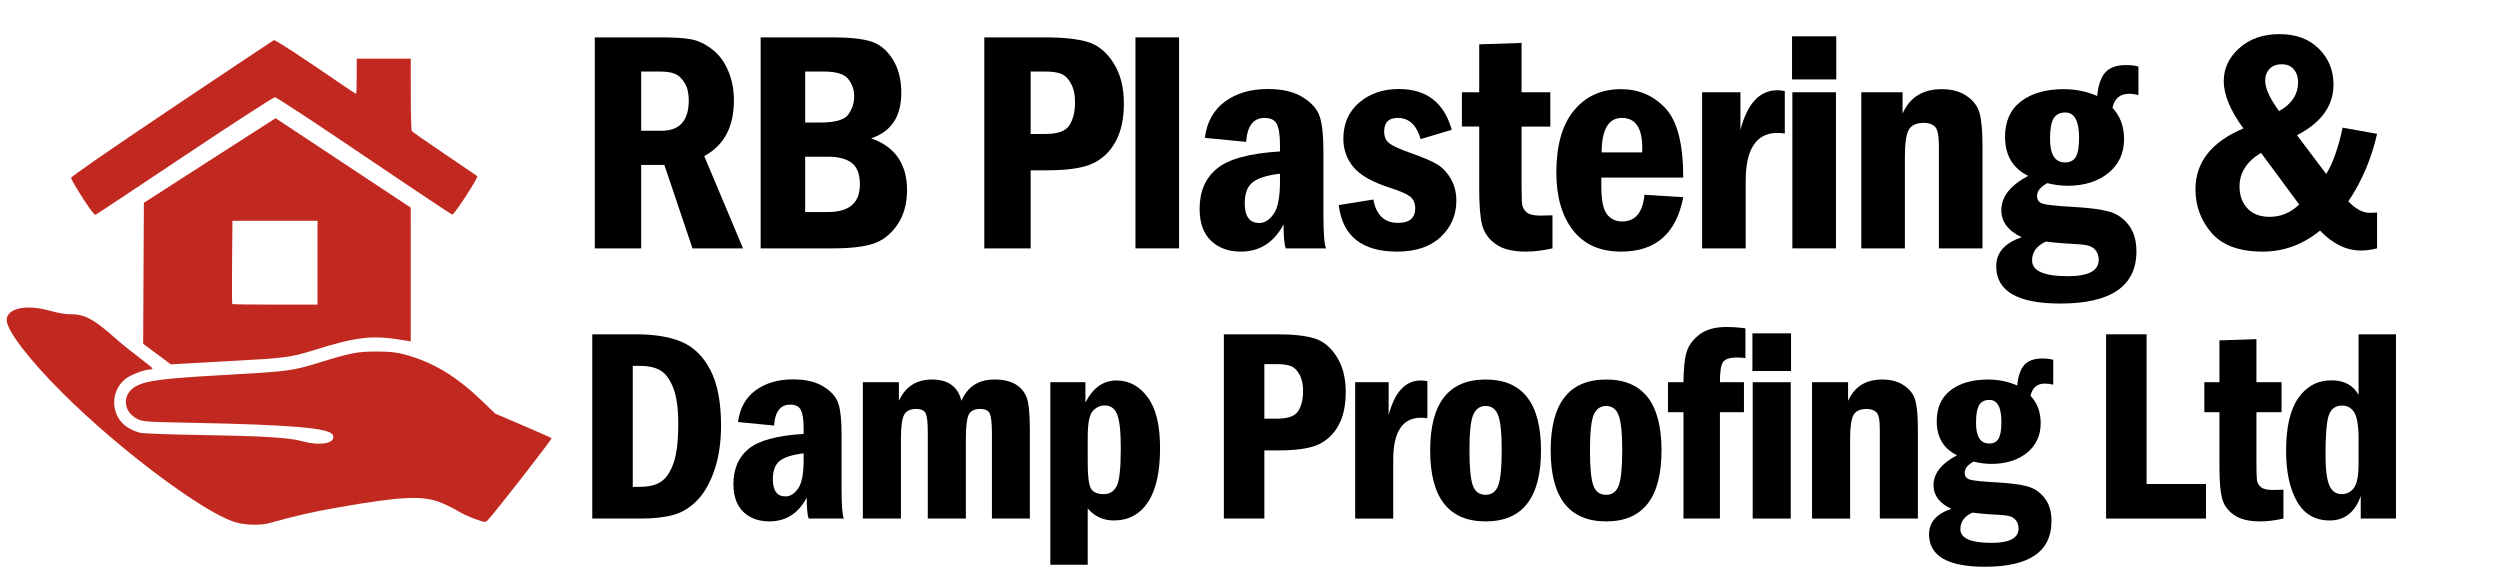
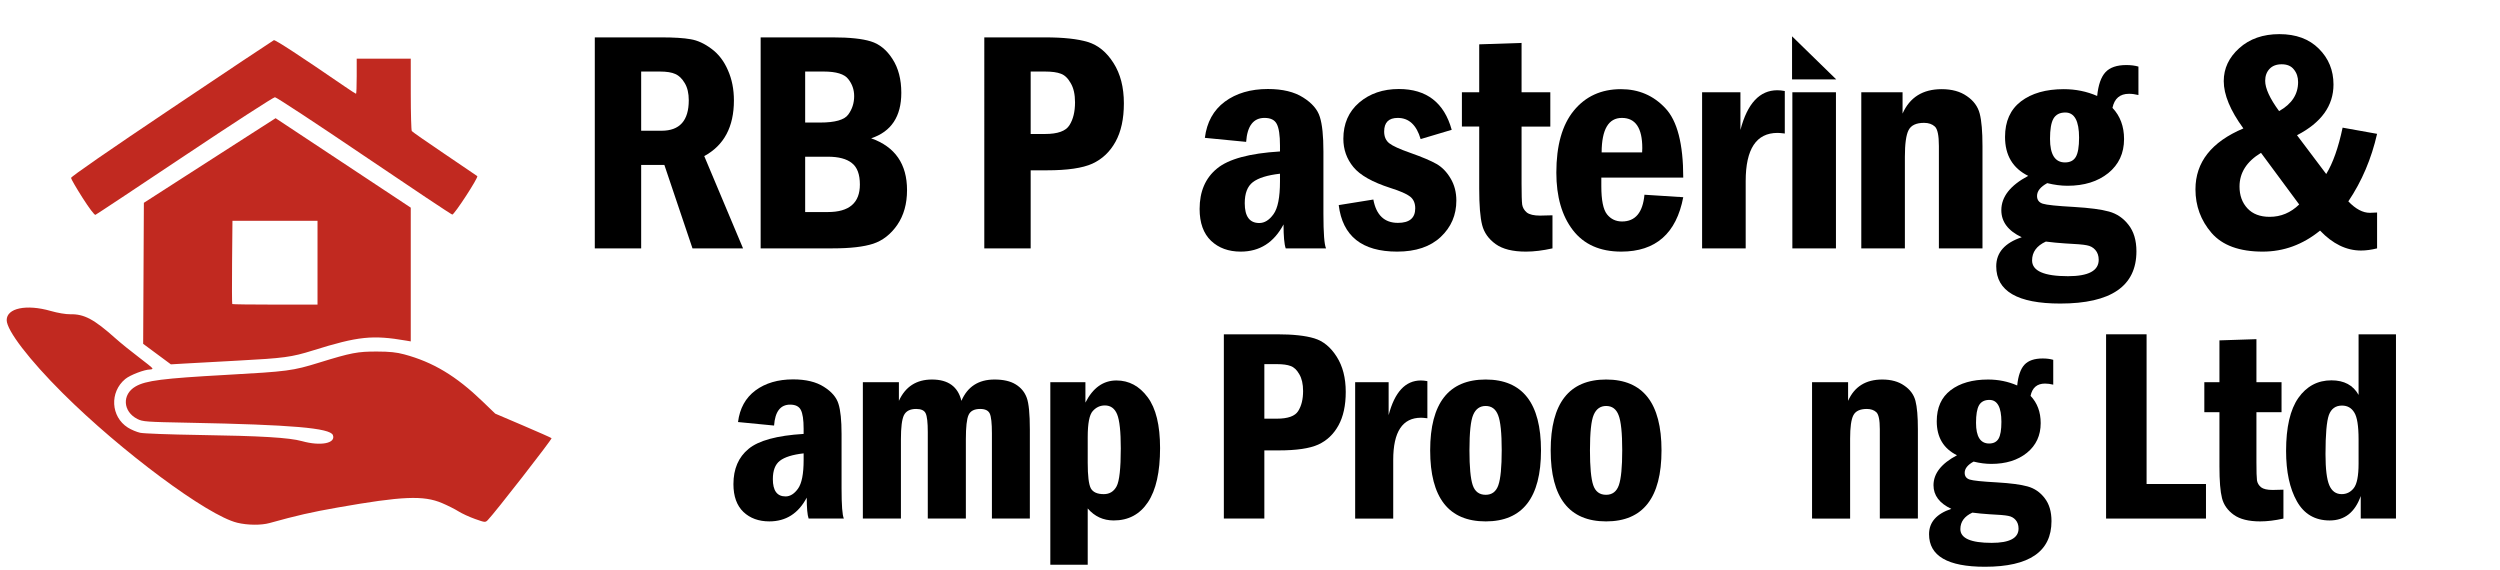
<svg xmlns="http://www.w3.org/2000/svg" xmlns:ns1="http://sodipodi.sourceforge.net/DTD/sodipodi-0.dtd" xmlns:ns2="http://www.inkscape.org/namespaces/inkscape" version="1.1" id="svg1121" width="1127.398" height="257.218" viewBox="0 0 1127.398 257.218" ns1:docname="web-logo.svg" ns2:version="1.1 (c68e22c387, 2021-05-23)">
  <defs id="defs1125" />
  <ns1:namedview id="namedview1123" pagecolor="#ffffff" bordercolor="#666666" borderopacity="1.0" ns2:pageshadow="2" ns2:pageopacity="0.0" ns2:pagecheckerboard="0" showgrid="false" ns2:zoom="0.66251446" ns2:cx="465.65021" ns2:cy="420.36818" ns2:window-width="1920" ns2:window-height="1017" ns2:window-x="-8" ns2:window-y="-8" ns2:window-maximized="1" ns2:current-layer="text3705" width="600px" />
  <g ns2:groupmode="layer" ns2:label="Image" id="g1127" transform="translate(-13.275,-9.371)">
    <g aria-label="RB Plastering &amp; Damp Proofing Ltd" id="text3705" style="font-size:124.674px;line-height:0;letter-spacing:-3px;stroke-width:3.117">
      <path d="m 281.504,26.228 h 29.904 q 8.713,0 13.314,0.836 4.67,0.767 9.41,4.322 4.74,3.485 7.389,9.619 2.719,6.064 2.719,13.662 0,17.845 -13.383,25.094 l 17.496,41.614 H 325.558 L 312.872,83.735 h -10.456 v 37.641 h -20.912 z m 20.912,15.405 v 26.697 h 9.201 q 12.268,0 12.268,-13.732 0,-4.74 -1.812,-7.737 -1.812,-3.067 -4.252,-4.113 -2.37,-1.115 -7.04,-1.115 z" style="font-size:142.757px;line-height:0.95;font-family:'Franklin Gothic Demi Cond';-inkscape-font-specification:'Franklin Gothic Demi Cond'" id="path54394" />
      <path d="m 356.296,26.228 h 32.483 q 11.432,0 17.217,1.812 5.855,1.812 9.759,7.946 3.973,6.134 3.973,15.266 0,15.963 -13.593,20.493 16.172,5.716 16.172,23.351 0,9.271 -4.391,15.684 -4.391,6.343 -10.874,8.504 -6.413,2.091 -18.263,2.091 h -32.483 z m 20.075,38.408 h 6.761 q 10.107,0 12.686,-3.625 2.649,-3.625 2.649,-8.295 0,-4.322 -2.649,-7.668 -2.579,-3.416 -11.153,-3.416 h -8.295 z m 0,40.36 h 10.247 q 14.429,0 14.429,-12.408 0,-6.901 -3.625,-9.689 -3.555,-2.858 -10.804,-2.858 h -10.247 z" style="font-size:142.757px;line-height:0.95;font-family:'Franklin Gothic Demi Cond';-inkscape-font-specification:'Franklin Gothic Demi Cond'" id="path54396" />
      <path d="m 457.154,26.228 h 27.394 q 12.477,0 19.308,2.091 6.901,2.091 11.571,9.48 4.67,7.319 4.67,18.193 0,10.456 -3.764,17.287 -3.764,6.831 -10.456,9.898 -6.622,2.997 -20.424,2.997 h -7.389 v 35.201 h -20.912 z m 20.912,15.405 v 28.161 h 6.483 q 8.574,0 11.013,-3.973 2.509,-3.973 2.509,-10.316 0,-5.367 -1.952,-8.643 -1.882,-3.346 -4.461,-4.252 -2.509,-0.976 -7.11,-0.976 z" style="font-size:142.757px;line-height:0.95;font-family:'Franklin Gothic Demi Cond';-inkscape-font-specification:'Franklin Gothic Demi Cond'" id="path54398" />
-       <path d="m 525.324,26.228 h 19.657 v 95.148 h -19.657 z" style="font-size:142.757px;line-height:0.95;font-family:'Franklin Gothic Demi Cond';-inkscape-font-specification:'Franklin Gothic Demi Cond'" id="path54400" />
      <path d="m 575.23,73.349 -18.611,-1.812 q 1.324,-10.595 8.992,-16.311 7.737,-5.716 19.448,-5.716 9.898,0 15.893,3.834 5.995,3.764 7.528,8.783 1.603,5.019 1.603,15.544 v 28.091 q 0,13.105 1.185,15.614 h -18.193 q -0.976,-2.858 -0.976,-10.804 -6.483,12.268 -19.308,12.268 -8.225,0 -13.383,-4.879 -5.158,-4.949 -5.158,-14.359 0,-11.78 7.807,-18.193 7.807,-6.483 28.44,-7.737 v -2.649 q 0,-7.04 -1.464,-9.759 -1.394,-2.719 -5.507,-2.719 -7.528,0 -8.295,10.804 z m 15.266,14.359 q -8.574,0.976 -12.268,3.834 -3.625,2.788 -3.625,9.48 0,8.922 6.552,8.922 3.555,0 6.413,-3.973 2.928,-4.043 2.928,-14.778 z" style="font-size:142.757px;line-height:0.95;font-family:'Franklin Gothic Demi Cond';-inkscape-font-specification:'Franklin Gothic Demi Cond'" id="path54402" />
      <path d="m 667.936,67.911 -14.011,4.182 q -2.788,-9.55 -10.316,-9.55 -6.134,0 -6.134,6.134 0,3.485 2.3,5.298 2.3,1.812 9.48,4.322 8.086,2.858 11.85,5.019 3.764,2.161 6.343,6.552 2.579,4.322 2.579,9.968 0,9.759 -7.04,16.381 -7.04,6.622 -19.657,6.622 -23.77,0 -26.349,-20.981 l 15.614,-2.509 q 1.952,10.526 11.083,10.526 7.807,0 7.807,-6.552 0,-3.485 -2.3,-5.298 -2.3,-1.812 -8.922,-3.904 -12.129,-3.904 -16.66,-9.41 -4.531,-5.507 -4.531,-12.756 0,-10.177 7.11,-16.311 7.18,-6.134 17.914,-6.134 18.751,0 23.839,18.402 z" style="font-size:142.757px;line-height:0.95;font-family:'Franklin Gothic Demi Cond';-inkscape-font-specification:'Franklin Gothic Demi Cond'" id="path54404" />
      <path d="m 680.341,29.364 19.099,-0.627 V 50.973 h 12.965 v 15.475 h -12.965 v 25.861 q 0,7.18 0.279,9.341 0.349,2.091 2.091,3.555 1.812,1.394 5.995,1.394 2.231,0 5.576,-0.139 v 14.917 q -6.552,1.464 -11.989,1.464 -8.922,0 -13.662,-3.416 -4.74,-3.416 -6.064,-8.574 -1.324,-5.158 -1.324,-16.381 V 66.448 h -7.807 V 50.973 h 7.807 z" style="font-size:142.757px;line-height:0.95;font-family:'Franklin Gothic Demi Cond';-inkscape-font-specification:'Franklin Gothic Demi Cond'" id="path54406" />
      <path d="m 772.35,89.451 h -36.944 v 3.904 q 0,9.48 2.579,12.686 2.579,3.206 6.761,3.206 8.992,0 10.107,-12.059 l 17.496,1.115 q -4.67,24.536 -27.952,24.536 -14.359,0 -21.818,-9.689 -7.458,-9.689 -7.458,-25.93 0,-18.333 7.877,-27.952 7.946,-9.689 21.26,-9.689 11.989,0 20.006,8.574 8.086,8.504 8.086,31.298 z M 753.808,78.089 q 0.07,-1.255 0.07,-1.952 0,-13.593 -9.201,-13.593 -9.062,0 -9.131,15.544 z" style="font-size:142.757px;line-height:0.95;font-family:'Franklin Gothic Demi Cond';-inkscape-font-specification:'Franklin Gothic Demi Cond'" id="path54408" />
      <path d="m 780.851,50.973 h 17.287 v 17.008 q 4.67,-17.914 16.66,-17.914 1.464,0 3.346,0.349 v 19.169 q -2.161,-0.279 -3.276,-0.279 -14.359,0 -14.359,21.748 v 30.322 h -19.657 z" id="path54410" />
-       <path d="m 841.353,45.187 h -19.936 V 25.74 h 19.936 z m -19.796,5.786 h 19.657 v 70.403 h -19.657 z" id="path54412" />
+       <path d="m 841.353,45.187 h -19.936 V 25.74 z m -19.796,5.786 h 19.657 v 70.403 h -19.657 z" id="path54412" />
      <path d="m 852.643,50.973 h 18.611 v 9.619 q 4.879,-11.013 17.636,-11.013 6.901,0 11.362,3.137 4.531,3.067 5.786,7.877 1.255,4.81 1.255,14.638 V 121.376 H 887.635 V 75.231 q 0,-7.11 -1.812,-8.783 -1.812,-1.673 -4.879,-1.673 -5.298,0 -6.971,3.276 -1.673,3.206 -1.673,12.059 v 41.266 h -19.657 z" style="font-size:142.757px;line-height:0.95;font-family:'Franklin Gothic Demi Cond';-inkscape-font-specification:'Franklin Gothic Demi Cond'" id="path54414" />
      <path d="M 977.622,39.402 V 52.228 q -2.231,-0.558 -4.252,-0.558 -6.134,0 -7.458,6.343 5.228,5.507 5.228,14.081 0,9.55 -7.11,15.335 -7.11,5.716 -18.402,5.716 -4.322,0 -9.131,-1.185 -4.601,2.509 -4.601,5.786 0,2.649 2.579,3.485 2.579,0.836 14.081,1.464 10.595,0.627 15.823,2.091 5.298,1.464 8.783,5.995 3.555,4.531 3.555,11.92 0,23.56 -34.365,23.56 -28.858,0 -28.858,-16.799 0,-9.271 11.501,-13.105 -9.201,-4.322 -9.201,-12.198 0,-9.062 12.129,-15.475 -10.456,-5.158 -10.456,-17.566 0,-10.526 7.18,-16.032 7.249,-5.507 19.308,-5.507 8.016,0 15.056,3.067 0.767,-7.528 3.764,-10.735 2.997,-3.206 9.41,-3.206 3.067,0 5.437,0.697 z m -26.767,32.065 q 0,-11.362 -6.204,-11.362 -3.764,0 -5.367,2.788 -1.534,2.719 -1.534,9.062 0,10.665 6.761,10.665 3.416,0 4.879,-2.509 1.464,-2.509 1.464,-8.643 z m -14.987,46.842 q -6.204,2.858 -6.204,8.504 0,7.11 16.172,7.11 13.871,0 13.871,-7.389 0,-2.719 -1.534,-4.461 -1.464,-1.673 -3.834,-2.091 -2.3,-0.488 -9.759,-0.836 -4.391,-0.279 -8.713,-0.836 z" style="font-size:142.757px;line-height:0.95;font-family:'Franklin Gothic Demi Cond';-inkscape-font-specification:'Franklin Gothic Demi Cond'" id="path54416" />
      <path d="m 1069.698,66.936 15.544,2.788 q -3.834,16.869 -12.965,30.461 4.949,5.158 9.689,5.158 0.627,0 3.276,-0.139 v 16.172 q -3.904,0.976 -7.249,0.976 -9.898,0 -18.472,-8.992 -11.641,9.48 -25.861,9.48 -15.753,0 -23.073,-8.434 -7.249,-8.434 -7.249,-19.657 0,-18.333 21.609,-27.464 -8.853,-12.129 -8.853,-21.33 0,-8.574 6.971,-14.847 7.04,-6.343 18.123,-6.343 11.223,0 17.775,6.552 6.622,6.552 6.622,16.172 0,14.359 -16.451,22.863 l 13.174,17.496 q 4.531,-7.389 7.389,-20.912 z m -28.649,-7.458 q 8.574,-4.81 8.574,-13.105 0,-3.346 -1.882,-5.646 -1.812,-2.37 -5.507,-2.37 -3.555,0 -5.507,2.091 -1.952,2.091 -1.952,5.367 0,5.089 6.274,13.662 z m -8.155,18.821 q -9.689,5.855 -9.689,15.196 0,5.995 3.555,9.828 3.555,3.834 10.038,3.834 7.598,0 13.314,-5.576 z" style="font-size:142.757px;line-height:0.95;font-family:'Franklin Gothic Demi Cond';-inkscape-font-specification:'Franklin Gothic Demi Cond'" id="path54418" />
-       <path d="m 280.365,160.127 h 19.663 q 12.784,0 20.759,3.47 8.036,3.409 12.845,12.662 4.809,9.253 4.809,25.02 0,11.201 -2.922,19.906 -2.922,8.644 -7.67,13.636 -4.748,4.992 -10.714,6.696 -5.966,1.705 -14.915,1.705 h -21.854 z m 18.263,14.245 v 54.545 h 3.105 q 6.331,0 9.801,-2.435 3.47,-2.435 5.54,-8.462 2.07,-6.088 2.07,-17.532 0,-10.592 -2.313,-16.315 -2.252,-5.722 -5.722,-7.731 -3.409,-2.07 -9.375,-2.07 z" style="line-height:0.95;font-family:'Franklin Gothic Demi Cond';-inkscape-font-specification:'Franklin Gothic Demi Cond'" id="path54420" />
      <path d="m 362.348,201.279 -16.254,-1.583 q 1.157,-9.253 7.853,-14.245 6.757,-4.992 16.984,-4.992 8.644,0 13.88,3.348 5.235,3.287 6.575,7.67 1.4,4.383 1.4,13.575 v 24.533 q 0,11.445 1.035,13.636 h -15.889 q -0.852,-2.496 -0.852,-9.436 -5.661,10.714 -16.863,10.714 -7.183,0 -11.688,-4.261 -4.505,-4.322 -4.505,-12.54 0,-10.288 6.818,-15.889 6.818,-5.661 24.837,-6.757 V 202.74 q 0,-6.148 -1.278,-8.523 -1.218,-2.374 -4.809,-2.374 -6.575,0 -7.244,9.436 z m 13.332,12.54 q -7.488,0.852 -10.714,3.348 -3.166,2.435 -3.166,8.279 0,7.792 5.722,7.792 3.105,0 5.601,-3.47 2.557,-3.531 2.557,-12.906 z" style="line-height:0.95;font-family:'Franklin Gothic Demi Cond';-inkscape-font-specification:'Franklin Gothic Demi Cond'" id="path54422" />
      <path d="m 402.388,181.738 h 16.254 v 8.401 q 4.383,-9.618 14.915,-9.618 10.958,0 13.271,9.618 4.14,-9.618 14.915,-9.618 6.027,0 9.558,2.192 3.592,2.192 4.992,6.027 1.4,3.774 1.4,14.306 v 40.178 h -17.106 v -38.413 q 0,-6.879 -0.974,-8.949 -0.974,-2.07 -4.322,-2.07 -4.018,0 -5.235,2.739 -1.218,2.679 -1.218,10.897 v 35.795 H 431.669 V 204.262 q 0,-6.575 -0.974,-8.523 -0.913,-1.948 -4.261,-1.948 -4.14,0 -5.54,2.861 -1.339,2.8 -1.339,10.775 v 35.795 h -17.167 z" style="line-height:0.95;font-family:'Franklin Gothic Demi Cond';-inkscape-font-specification:'Franklin Gothic Demi Cond'" id="path54424" />
      <path d="m 486.927,181.738 h 15.828 v 9.192 q 5.053,-9.984 14.001,-9.984 8.462,0 14.062,7.549 5.601,7.488 5.601,22.95 0,16.193 -5.479,24.411 -5.479,8.218 -15.402,8.218 -7.122,0 -11.749,-5.418 v 25.385 H 486.927 Z m 16.863,36.343 q 0,8.827 1.4,11.506 1.461,2.618 5.844,2.618 3.896,0 5.783,-3.531 1.887,-3.531 1.887,-17.106 0,-11.323 -1.644,-15.341 -1.644,-4.018 -5.54,-4.018 -3.226,0 -5.479,2.557 -2.252,2.496 -2.252,11.688 z" style="line-height:0.95;font-family:'Franklin Gothic Demi Cond';-inkscape-font-specification:'Franklin Gothic Demi Cond'" id="path54426" />
      <path d="m 565.18,160.127 h 23.924 q 10.897,0 16.863,1.826 6.027,1.826 10.105,8.279 4.079,6.392 4.079,15.889 0,9.131 -3.287,15.097 -3.287,5.966 -9.131,8.644 -5.783,2.618 -17.837,2.618 h -6.453 v 30.742 h -18.263 z m 18.263,13.454 v 24.594 h 5.661 q 7.488,0 9.618,-3.47 2.192,-3.47 2.192,-9.01 0,-4.687 -1.705,-7.549 -1.644,-2.922 -3.896,-3.713 -2.192,-0.852 -6.209,-0.852 z" style="line-height:0.95;font-family:'Franklin Gothic Demi Cond';-inkscape-font-specification:'Franklin Gothic Demi Cond'" id="path54428" />
      <path d="m 624.395,181.738 h 15.097 v 14.854 q 4.079,-15.645 14.549,-15.645 1.278,0 2.922,0.304 v 16.741 q -1.887,-0.243 -2.861,-0.243 -12.54,0 -12.54,18.993 v 26.481 h -17.167 z" style="line-height:0.95;font-family:'Franklin Gothic Demi Cond';-inkscape-font-specification:'Franklin Gothic Demi Cond'" id="path54430" />
      <path d="m 708.204,212.48 q 0,32.021 -24.959,32.021 -25.02,0 -25.02,-32.021 0,-31.96 25.02,-31.96 24.959,0 24.959,31.96 z m -17.715,0 q 0,-11.749 -1.644,-15.889 -1.583,-4.14 -5.601,-4.14 -3.896,0 -5.601,3.957 -1.705,3.896 -1.705,16.071 0,11.262 1.461,15.645 1.461,4.383 5.844,4.383 4.2,0 5.722,-4.322 1.522,-4.383 1.522,-15.706 z" style="line-height:0.95;font-family:'Franklin Gothic Demi Cond';-inkscape-font-specification:'Franklin Gothic Demi Cond'" id="path54432" />
      <path d="m 762.549,212.48 q 0,32.021 -24.959,32.021 -25.02,0 -25.02,-32.021 0,-31.96 25.02,-31.96 24.959,0 24.959,31.96 z m -17.715,0 q 0,-11.749 -1.644,-15.889 -1.583,-4.14 -5.601,-4.14 -3.896,0 -5.601,3.957 -1.705,3.896 -1.705,16.071 0,11.262 1.461,15.645 1.461,4.383 5.844,4.383 4.2,0 5.722,-4.322 1.522,-4.383 1.522,-15.706 z" style="line-height:0.95;font-family:'Franklin Gothic Demi Cond';-inkscape-font-specification:'Franklin Gothic Demi Cond'" id="path54434" />
-       <path d="m 788.891,181.738 h 10.836 v 13.514 h -10.836 v 47.97 h -16.437 v -47.97 h -7.001 v -13.514 h 7.001 q 0.061,-9.071 1.4,-13.575 1.339,-4.505 5.783,-7.914 4.444,-3.409 12.114,-3.409 4.505,0 8.644,0.609 v 13.393 q -2.07,-0.243 -3.835,-0.243 -4.931,0 -6.331,2.131 -1.339,2.07 -1.339,9.01 z" id="path54436" />
-       <path d="m 820.956,176.685 h -17.411 v -16.984 h 17.411 z m -17.289,5.053 h 17.167 v 61.485 h -17.167 z" id="path54438" />
      <path d="m 830.436,181.738 h 16.254 v 8.401 q 4.261,-9.618 15.402,-9.618 6.027,0 9.923,2.739 3.957,2.679 5.053,6.879 1.096,4.2 1.096,12.784 v 40.3 h -17.167 v -40.3 q 0,-6.209 -1.583,-7.67 -1.583,-1.461 -4.261,-1.461 -4.627,0 -6.088,2.861 -1.461,2.8 -1.461,10.532 v 36.039 H 830.436 Z" style="line-height:0.95;font-family:'Franklin Gothic Demi Cond';-inkscape-font-specification:'Franklin Gothic Demi Cond'" id="path54440" />
      <path d="m 939.204,171.632 v 11.201 q -1.948,-0.487 -3.713,-0.487 -5.357,0 -6.514,5.54 4.566,4.809 4.566,12.297 0,8.34 -6.209,13.393 -6.209,4.992 -16.071,4.992 -3.774,0 -7.975,-1.035 -4.018,2.192 -4.018,5.053 0,2.313 2.252,3.044 2.252,0.731 12.297,1.278 9.253,0.548 13.819,1.826 4.627,1.278 7.67,5.235 3.105,3.957 3.105,10.41 0,20.576 -30.012,20.576 -25.203,0 -25.203,-14.671 0,-8.097 10.045,-11.445 -8.036,-3.774 -8.036,-10.653 0,-7.914 10.592,-13.514 -9.131,-4.505 -9.131,-15.341 0,-9.192 6.27,-14.001 6.331,-4.809 16.863,-4.809 7.001,0 13.149,2.679 0.67,-6.575 3.287,-9.375 2.618,-2.8 8.218,-2.8 2.679,0 4.748,0.609 z m -23.376,28.003 q 0,-9.923 -5.418,-9.923 -3.287,0 -4.687,2.435 -1.339,2.374 -1.339,7.914 0,9.314 5.905,9.314 2.983,0 4.261,-2.192 1.278,-2.192 1.278,-7.549 z m -13.088,40.909 q -5.418,2.496 -5.418,7.427 0,6.209 14.123,6.209 12.114,0 12.114,-6.453 0,-2.374 -1.339,-3.896 -1.278,-1.461 -3.348,-1.826 -2.009,-0.426 -8.523,-0.731 -3.835,-0.243 -7.609,-0.731 z" style="line-height:0.95;font-family:'Franklin Gothic Demi Cond';-inkscape-font-specification:'Franklin Gothic Demi Cond'" id="path54442" />
      <path d="m 963.033,160.127 h 18.263 v 67.511 h 26.785 v 15.584 h -45.048 z" style="line-height:0.95;font-family:'Franklin Gothic Demi Cond';-inkscape-font-specification:'Franklin Gothic Demi Cond'" id="path54444" />
      <path d="m 1014.152,162.866 16.68,-0.548 v 19.419 h 11.323 v 13.514 h -11.323 v 22.585 q 0,6.27 0.243,8.157 0.304,1.826 1.826,3.105 1.583,1.218 5.235,1.218 1.948,0 4.87,-0.122 v 13.027 q -5.722,1.278 -10.471,1.278 -7.792,0 -11.932,-2.983 -4.139,-2.983 -5.296,-7.488 -1.157,-4.505 -1.157,-14.306 v -24.472 h -6.818 v -13.514 h 6.818 z" id="path54446" />
      <path d="m 1076.898,160.127 h 16.863 v 83.096 h -15.889 v -10.166 q -3.896,11.019 -14.001,11.019 -9.923,0 -14.793,-8.644 -4.87,-8.644 -4.87,-22.707 0,-16.01 5.54,-23.924 5.601,-7.914 14.915,-7.914 8.584,0 12.236,6.575 z m 0,47.362 q 0,-9.071 -1.948,-12.114 -1.887,-3.105 -5.54,-3.105 -4.322,0 -5.905,4.261 -1.522,4.261 -1.522,17.654 0,9.984 1.704,14.001 1.705,4.018 5.601,4.018 3.287,0 5.418,-2.679 2.192,-2.739 2.192,-11.14 z" id="path54448" />
    </g>
    <path style="fill:#c12920;fill-opacity:1;stroke-width:0.609" d="m 120.242,245.098 c -13.37,-3.234 -52.33,-32.164 -78.699,-58.439 -15.09,-15.036 -25.25,-28.286 -25.25,-32.928 0,-5.411 8.873,-7.268 19.806,-4.144 3.23,0.923 6.863,1.538 8.837,1.497 6.299,-0.133 10.74,2.232 20.416,10.869 2.346,2.095 7.008,5.873 10.36,8.396 3.352,2.523 6.186,4.825 6.297,5.115 0.112,0.29 -0.339,0.527 -1.002,0.527 -2.555,0 -9.056,2.488 -11.255,4.307 -7.127,5.896 -6.531,17.007 1.175,21.894 1.5,0.951 4.012,2.009 5.584,2.35 1.571,0.342 13.36,0.781 26.197,0.977 28.35,0.433 40.979,1.188 46.782,2.797 8.418,2.334 15.329,0.973 13.905,-2.738 -1.222,-3.184 -18.561,-4.675 -64.698,-5.563 -19.669,-0.379 -21.043,-0.478 -23.458,-1.7 -6.596,-3.337 -7.029,-11.092 -0.82,-14.67 4.615,-2.659 12.133,-3.619 40.905,-5.22 27.808,-1.548 29.861,-1.819 41.87,-5.526 14.461,-4.465 17.358,-5.02 26.081,-4.998 5.731,0.014 8.776,0.33 12.295,1.276 12.996,3.494 23.372,9.722 35.24,21.151 l 5.79,5.576 12.493,5.331 c 6.871,2.932 12.683,5.513 12.914,5.737 0.367,0.354 -25.705,33.83 -28.749,36.913 -1.126,1.14 -1.225,1.132 -5.782,-0.486 -2.55,-0.905 -5.898,-2.446 -7.441,-3.425 -1.543,-0.978 -4.892,-2.662 -7.442,-3.742 -8.344,-3.534 -17.898,-3.128 -46.992,1.996 -12.003,2.114 -18.374,3.565 -30.756,7.007 -3.805,1.058 -9.908,1.001 -14.604,-0.134 z m -36.155,-76.046 -6.252,-4.627 0.158,-31.796 0.158,-31.796 19.197,-12.346 C 107.905,81.696 121.272,73.11 127.051,69.405 l 10.507,-6.735 30.476,20.171 30.476,20.171 V 133.171 163.33 l -1.981,-0.34 c -15.343,-2.631 -21.67,-1.967 -42.126,4.418 -9.732,3.038 -12.92,3.468 -34.204,4.609 -9.385,0.503 -19.943,1.083 -23.463,1.288 l -6.399,0.373 z m 72.375,-41.207 v -18.892 h -19.18 -19.18 l -0.17,18.639 c -0.093,10.251 -0.055,18.753 0.084,18.892 0.14,0.139 8.847,0.253 19.349,0.253 h 19.095 z M 50.479,98.537 C 47.679,94.135 45.355,90.119 45.314,89.613 45.269,89.038 62.26,77.279 90.643,58.243 115.615,41.496 136.372,27.657 136.772,27.49 c 0.617,-0.258 11.761,7.022 32.038,20.931 2.602,1.785 4.865,3.245 5.028,3.245 0.163,0 0.297,-3.565 0.297,-7.923 v -7.923 h 12.188 12.188 l 0.009,15.997 c 0.005,8.799 0.211,16.294 0.457,16.656 0.246,0.362 6.892,4.996 14.769,10.299 7.877,5.302 14.523,9.814 14.768,10.027 0.622,0.538 -10.365,17.426 -11.282,17.341 C 216.825,106.104 198.938,94.184 177.486,79.653 156.035,65.122 137.935,53.223 137.264,53.212 136.594,53.2 118.269,65.068 96.542,79.584 74.814,94.1 56.707,106.104 56.304,106.259 c -0.426,0.163 -2.871,-3.078 -5.825,-7.722 z" id="path1242" />
  </g>
</svg>